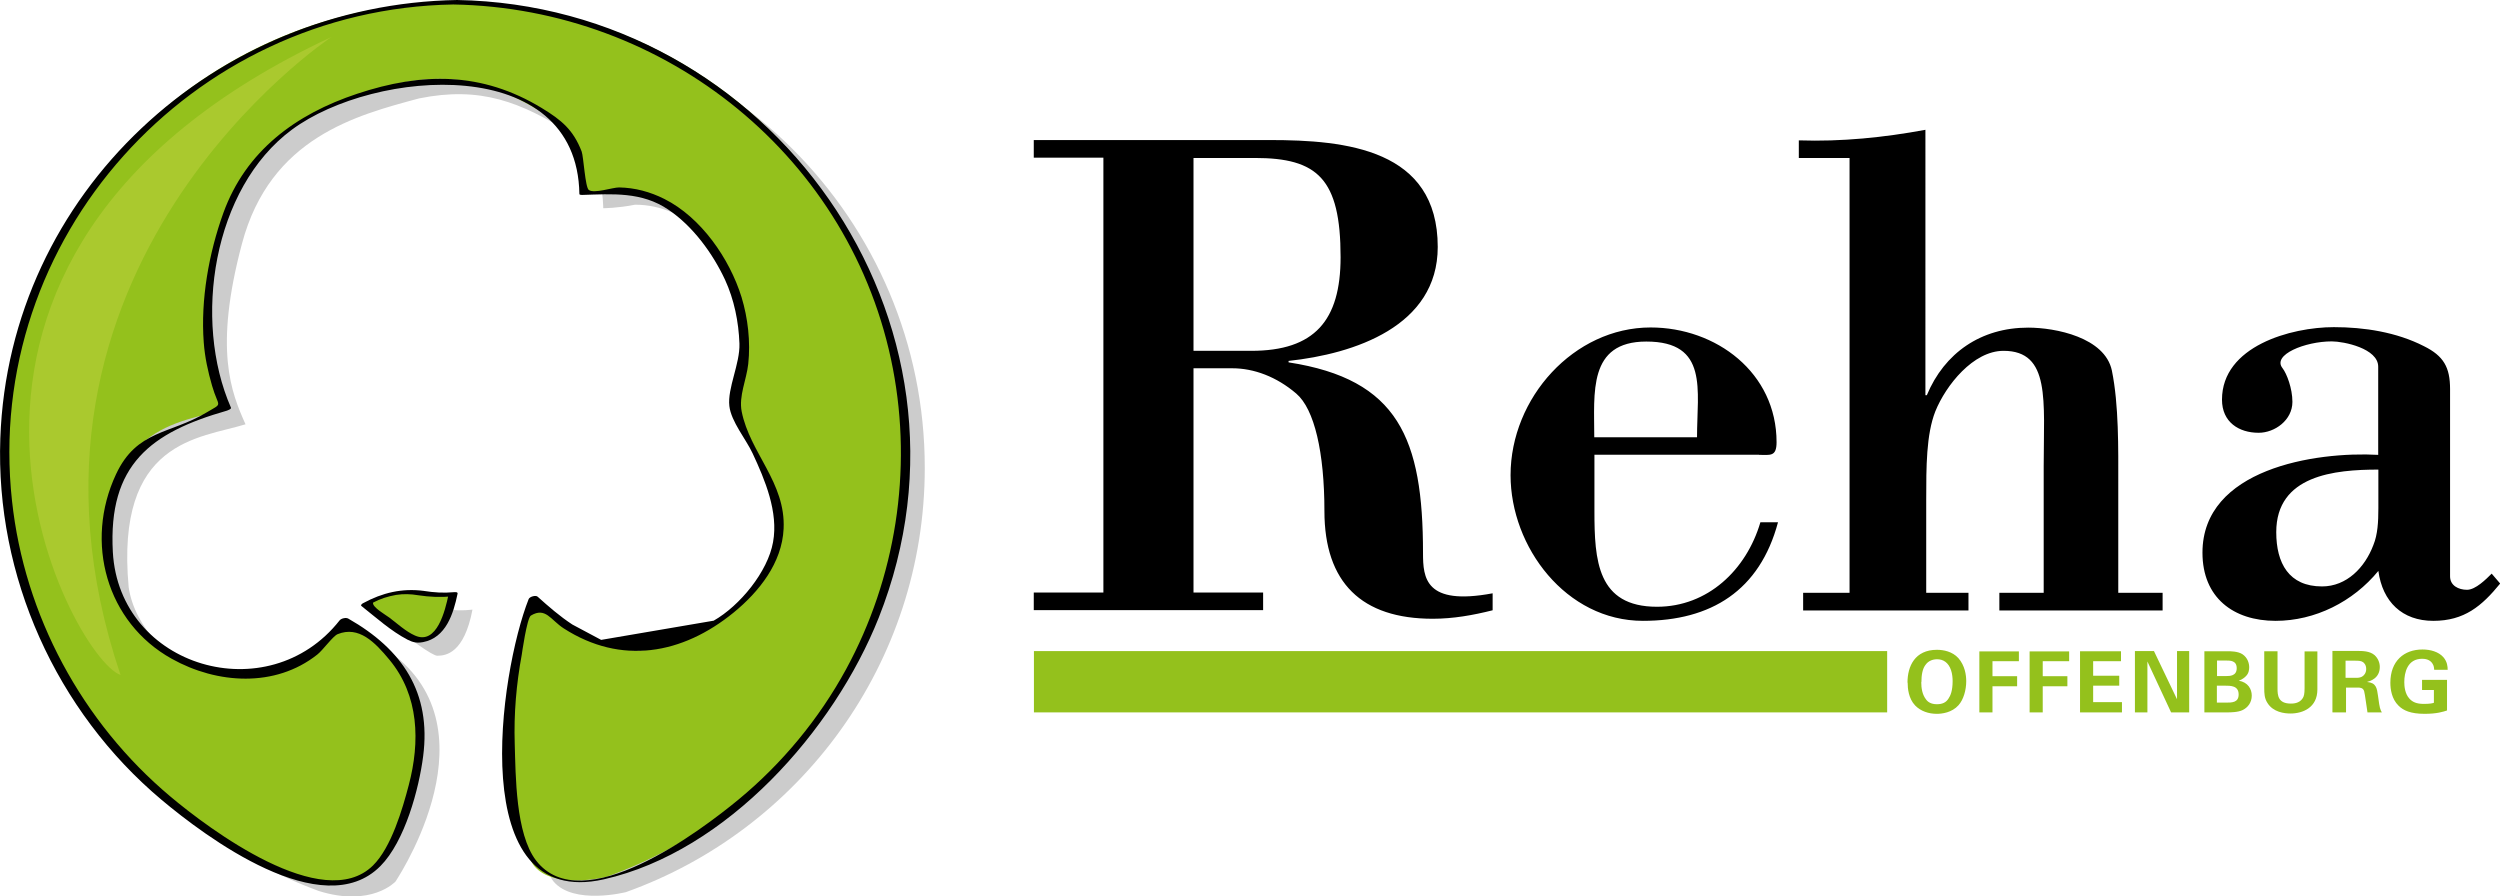
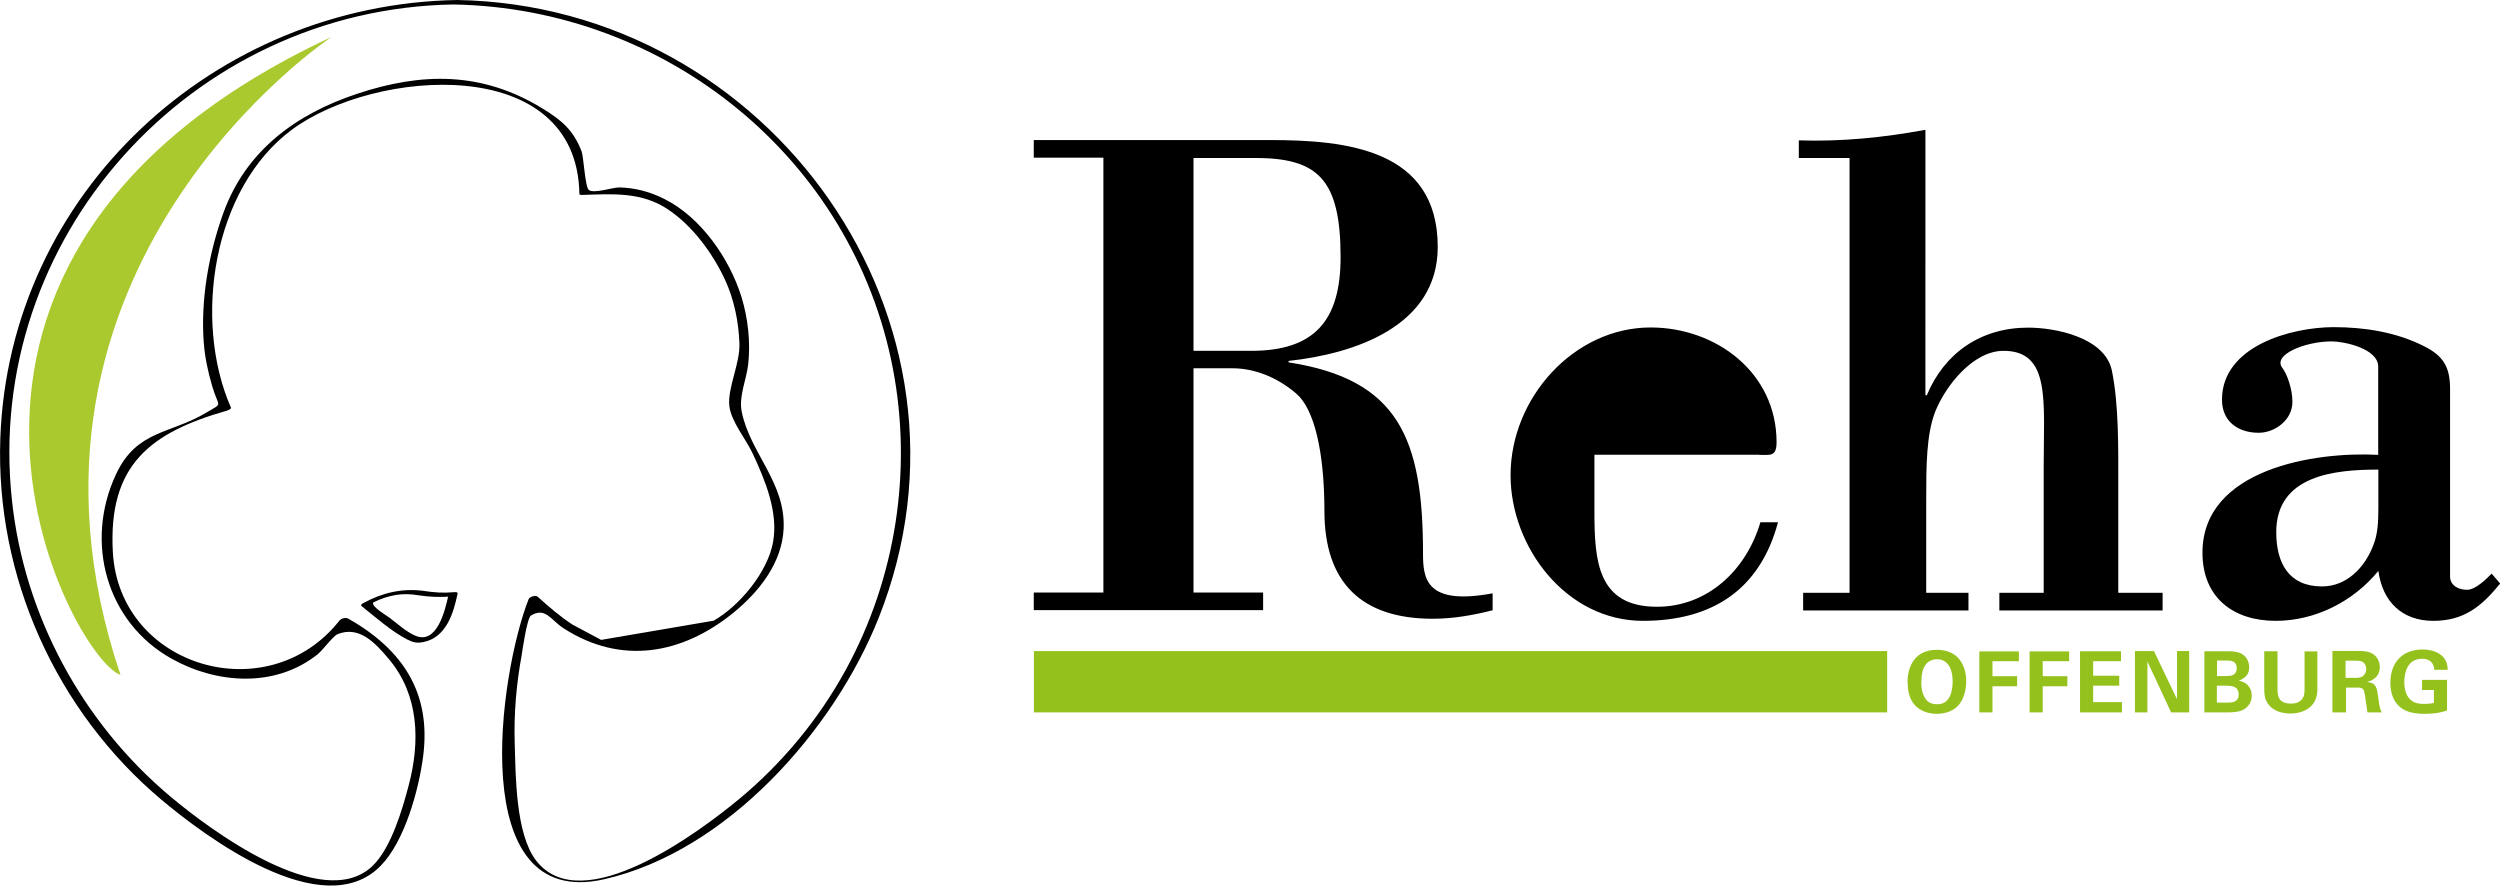
<svg xmlns="http://www.w3.org/2000/svg" id="Ebene_1" viewBox="0 0 156.2 56.01">
  <defs>
    <style>
      .cls-1 {
        fill: #94c11c;
      }

      .cls-2 {
        fill: #aac92e;
      }

      .cls-3 {
        fill: #ccc;
      }
    </style>
  </defs>
  <g id="Ebene_1-2" data-name="Ebene_1">
-     <path d="M148.6,28.42c-3.96-.22-10.99.88-10.99,6.11,0,2.81,1.93,4.26,4.57,4.26,2.46,0,4.84-1.19,6.42-3.12.26,1.93,1.49,3.12,3.43,3.12s3.03-.92,4.18-2.33l-.53-.62c-.35.35-1.01,1.01-1.54,1.01s-1.06-.26-1.06-.84v-11.7c0-1.36-.4-2.07-1.63-2.68-1.72-.88-3.74-1.19-5.63-1.19-2.68,0-6.99,1.19-6.99,4.53,0,1.41,1.06,2.07,2.29,2.07,1.01,0,2.11-.79,2.11-1.93,0-.84-.35-1.76-.62-2.11-.66-.83,1.41-1.67,3.08-1.67.75,0,2.9.44,2.9,1.58v5.5M148.6,31.76c0,.84-.04,1.63-.31,2.29-.53,1.41-1.67,2.59-3.21,2.59-2.07,0-2.86-1.45-2.86-3.39,0-3.56,3.65-3.91,6.38-3.91v2.42ZM122.99,38.14v-1.1h-2.64v-5.8c0-2.07,0-4.09.57-5.54.66-1.63,2.37-3.78,4.26-3.78,2.95,0,2.51,3.12,2.51,7.21v7.91h-2.77v1.1h10.2v-1.1h-2.77v-6.81c0-2.2.04-4.92-.4-7.08-.44-2.07-3.52-2.68-5.23-2.68-2.95,0-5.23,1.58-6.33,4.22h-.09V8.11c-2.59.48-5.23.75-7.91.66v1.1h3.17v27.17h-2.9v1.1h10.33ZM109.9,28.42c.7,0,1.1.13,1.1-.79,0-4.35-3.78-7.17-7.87-7.17-4.79,0-8.75,4.4-8.75,9.23,0,4.49,3.47,9.1,8.27,9.1,4.26,0,7.3-1.89,8.44-6.16h-1.1c-.88,2.99-3.3,5.28-6.46,5.28-3.74,0-3.91-2.9-3.91-5.98v-3.52h10.29ZM99.61,27.32c0-2.77-.4-5.98,3.25-5.98,3.91,0,3.17,3.03,3.17,5.98h-6.42ZM74.57,23.01h2.42c1.36,0,2.77.53,4,1.58,1.14.97,1.76,3.69,1.76,7.34,0,4.48,2.33,6.73,6.77,6.73,1.27,0,2.51-.22,3.74-.53v-1.06c-4.22.79-4.35-.97-4.35-2.51,0-7.17-1.54-10.86-8.4-11.92v-.09c4.09-.44,9.32-2.15,9.32-7.12,0-6.11-5.72-6.68-10.51-6.68h-14.73v1.1h4.35v27.17h-4.35v1.1h14.33v-1.1h-4.35v-14.03ZM74.57,9.87h3.83c3.91,0,5.36,1.28,5.36,6.2,0,3.96-1.63,5.85-5.58,5.85h-3.61v-12.05Z" />
+     <path d="M148.6,28.42c-3.96-.22-10.99.88-10.99,6.11,0,2.81,1.93,4.26,4.57,4.26,2.46,0,4.84-1.19,6.42-3.12.26,1.93,1.49,3.12,3.43,3.12s3.03-.92,4.18-2.33l-.53-.62c-.35.35-1.01,1.01-1.54,1.01s-1.06-.26-1.06-.84v-11.7c0-1.36-.4-2.07-1.63-2.68-1.72-.88-3.74-1.19-5.63-1.19-2.68,0-6.99,1.19-6.99,4.53,0,1.41,1.06,2.07,2.29,2.07,1.01,0,2.11-.79,2.11-1.93,0-.84-.35-1.76-.62-2.11-.66-.83,1.41-1.67,3.08-1.67.75,0,2.9.44,2.9,1.58v5.5M148.6,31.76c0,.84-.04,1.63-.31,2.29-.53,1.41-1.67,2.59-3.21,2.59-2.07,0-2.86-1.45-2.86-3.39,0-3.56,3.65-3.91,6.38-3.91v2.42ZM122.99,38.14v-1.1h-2.64v-5.8c0-2.07,0-4.09.57-5.54.66-1.63,2.37-3.78,4.26-3.78,2.95,0,2.51,3.12,2.51,7.21v7.91h-2.77v1.1h10.2v-1.1h-2.77v-6.81c0-2.2.04-4.92-.4-7.08-.44-2.07-3.52-2.68-5.23-2.68-2.95,0-5.23,1.58-6.33,4.22h-.09V8.11c-2.59.48-5.23.75-7.91.66v1.1h3.17v27.17h-2.9v1.1h10.33ZM109.9,28.42c.7,0,1.1.13,1.1-.79,0-4.35-3.78-7.17-7.87-7.17-4.79,0-8.75,4.4-8.75,9.23,0,4.49,3.47,9.1,8.27,9.1,4.26,0,7.3-1.89,8.44-6.16h-1.1c-.88,2.99-3.3,5.28-6.46,5.28-3.74,0-3.91-2.9-3.91-5.98v-3.52h10.29ZM99.61,27.32h-6.42ZM74.57,23.01h2.42c1.36,0,2.77.53,4,1.58,1.14.97,1.76,3.69,1.76,7.34,0,4.48,2.33,6.73,6.77,6.73,1.27,0,2.51-.22,3.74-.53v-1.06c-4.22.79-4.35-.97-4.35-2.51,0-7.17-1.54-10.86-8.4-11.92v-.09c4.09-.44,9.32-2.15,9.32-7.12,0-6.11-5.72-6.68-10.51-6.68h-14.73v1.1h4.35v27.17h-4.35v1.1h14.33v-1.1h-4.35v-14.03ZM74.57,9.87h3.83c3.91,0,5.36,1.28,5.36,6.2,0,3.96-1.63,5.85-5.58,5.85h-3.61v-12.05Z" />
    <path class="cls-1" d="M152.93,41.86c0-.21-.02-.51-.27-.8-.3-.34-.81-.48-1.3-.48-1.16,0-2.01.72-2.01,2.08,0,.4.08,1.01.51,1.43.3.3.75.51,1.63.51.77,0,1.16-.13,1.4-.21v-1.91h-1.56v.63h.74v.8c-.09.03-.23.07-.63.07-.46,0-.71-.12-.9-.33-.28-.3-.32-.77-.32-1.03,0-.59.19-1.46,1.12-1.46.18,0,.48.04.64.3.1.15.1.29.11.39h.85M146.55,41.28h.55c.26,0,.41,0,.54.09.07.05.2.17.2.43s-.15.4-.21.44c-.13.11-.32.11-.42.11h-.66v-1.07ZM145.74,44.51h.84v-1.55h.72c.14,0,.34,0,.41.22.05.15.17,1.12.21,1.33h.9c-.04-.06-.07-.11-.12-.28-.03-.11-.06-.29-.12-.74-.07-.5-.11-.83-.69-.88.18-.05.8-.22.8-.94,0-.25-.1-.53-.33-.74-.31-.26-.74-.26-1.16-.26h-1.47v3.83ZM141.47,40.7v2.28c0,.35.01.65.2.94.36.58,1.06.66,1.44.66.77,0,1.68-.37,1.68-1.5v-2.38h-.8v2.28c0,.39-.04.53-.12.65-.21.33-.61.33-.74.33-.8,0-.83-.52-.83-.94v-2.33h-.82ZM138.52,42.84h.47c.39,0,.88,0,.88.55,0,.51-.42.51-.8.51h-.56v-1.06ZM138.52,41.27h.56c.27,0,.67,0,.67.48s-.42.49-.66.49h-.57v-.97ZM137.74,44.51h1.43c.15,0,.67,0,.96-.15.3-.15.56-.45.56-.9,0-.4-.23-.83-.81-.93h0c.22-.07.41-.24.43-.27.2-.18.22-.43.22-.57,0-.22-.08-.59-.43-.82-.29-.18-.72-.18-.94-.18h-1.43v3.82ZM133.4,44.51h.77v-3.18l1.48,3.18h1.13v-3.83h-.76v3.01l-1.44-3.01h-1.19v3.83ZM129.96,44.51h2.62v-.64h-1.8v-1.03h1.63v-.62h-1.63v-.91h1.74v-.62h-2.56v3.83ZM126.81,44.51h.82v-1.63h1.54v-.63h-1.54v-.94h1.65v-.61h-2.47v3.82ZM123.67,44.51h.82v-1.63h1.54v-.63h-1.54v-.94h1.65v-.61h-2.47v3.82ZM120.05,42.62c0-.43.06-.85.28-1.11.15-.2.4-.32.7-.32.39,0,.71.21.87.68.08.23.1.5.1.68,0,.61-.13.91-.26,1.1-.15.24-.38.35-.72.35-.38,0-.58-.15-.69-.31-.23-.3-.29-.7-.29-1.07ZM119.19,42.65c0,.35.05.99.47,1.43.35.36.85.52,1.35.52.32,0,.94-.07,1.36-.54.31-.35.48-.94.48-1.5,0-.38-.08-.97-.49-1.44-.38-.42-.94-.52-1.34-.52-1.38,0-1.84,1.03-1.84,2.05Z" />
    <rect class="cls-1" x="64.6" y="40.68" width="53.31" height="3.83" />
  </g>
  <g id="Ebene_2">
    <g>
-       <path class="cls-3" d="M27.51,38.02c-1.31-.23-2.48.13-3.46.69,1.61,1.28,2.97,2.26,3.27,2.26.54,0,1.68-.15,2.2-2.88-.57.07-1.23.06-2.01-.07ZM29.63,1.1C14.09,1.1,1.49,13.7,1.49,29.25c0,12.13,7.67,22.47,18.43,26.42,3.3,1.03,4.79-.59,4.79-.59.55-.84,6.68-10.54-1.37-14.99-.22-.12-.44-.25-.65-.37-1,1.34-1.59,1.84-1.59,1.84-4.24,4-12.32.16-13.06-4.87-.85-9.22,4.43-9.29,7.3-10.18-.89-1.99-1.99-4.65-.22-11.29,1.77-6.64,7.16-8.02,11.06-9.07,3.85-.78,6.35.22,9.52,2.21,2.02,1.27,1.99,4.65,1.99,4.65,0,0,.89,0,1.99-.22,3.32,0,5.77,2.84,7.11,5.59,1.04,2.15,1.3,5.92.2,7.69.22,1.11,2.88,4.65,2.88,7.97s-4.43,7.08-8.19,7.52c-2.94.35-5.61-1.74-7.16-3.2-.67,1.39-.94,3.08-1.22,4.82-.78,4.87.46,10.9,1.28,11.89,1.26,1.5,4.53.67,4.53.67,10.88-3.89,18.67-14.29,18.67-26.51,0-15.54-12.6-28.15-28.15-28.15Z" />
      <g>
-         <path class="cls-1" d="M26.31,37.06c-1.31-.23-2.48.13-3.46.69,1.61,1.28,2.97,2.26,3.27,2.26.54,0,1.68-.15,2.2-2.88-.57.07-1.23.06-2.01-.07ZM28.44.14C12.89.14.29,12.74.29,28.29c0,12.13,7.67,22.47,18.43,26.42,3.3,1.03,4.79-.59,4.79-.59.55-.84,6.68-10.54-1.37-14.99-.22-.12-.44-.25-.65-.37-1,1.34-1.59,1.84-1.59,1.84-4.24,4-12.33.16-13.06-4.87-.85-9.22,4.43-9.29,7.3-10.18-.89-1.99-1.99-4.65-.22-11.29,1.77-6.64,7.16-8.02,11.06-9.07,3.85-.78,6.35.22,9.52,2.21,2.02,1.27,1.99,4.65,1.99,4.65,0,0,.89,0,1.99-.22,3.32,0,5.77,2.84,7.11,5.59,1.04,2.15,1.3,5.92.2,7.69.22,1.11,2.88,4.65,2.88,7.97s-4.43,7.08-8.19,7.52c-2.94.35-5.61-1.74-7.16-3.2-.67,1.39-.94,3.08-1.22,4.82-.78,4.87.46,10.9,1.28,11.89,1.26,1.5,4.53.67,4.53.67,10.88-3.89,18.67-14.29,18.67-26.51C56.58,12.74,43.98.14,28.44.14Z" />
        <g>
          <path d="M26.49,36.92c-1.37-.18-2.6.11-3.81.77-.04.02-.17.11-.1.17.91.72,1.85,1.57,2.89,2.11.34.17.58.22.96.15,1.43-.27,1.9-1.77,2.16-3.03.02-.12-.18-.09-.24-.09-.63.06-1.24.02-1.87-.08-.15-.02-.67.23-.36.27.72.11,1.42.14,2.14.07-.08-.03-.16-.06-.24-.09-.2.95-.72,3.15-2.09,2.54-.57-.25-1.11-.75-1.6-1.12-.18-.14-1.1-.66-1.02-.94.45-.24.93-.39,1.44-.48.46-.07.91-.06,1.37.02.15.02.67-.23.36-.27Z" />
          <path d="M28.56,0C13.45.26.57,12.01.02,27.38c-.31,8.62,3.48,17.05,10.07,22.59,2.75,2.31,10.07,7.79,13.68,4.14,1.53-1.54,2.41-4.83,2.67-6.87.51-3.97-1.29-6.66-4.68-8.59-.14-.08-.43-.02-.54.11-4.46,5.67-13.77,2.95-14.17-4.27-.3-5.47,2.37-7.47,7.12-8.83.05-.02.3-.1.26-.19-2.39-5.45-1.14-13.71,3.81-17.37,5.15-3.81,17.82-4.82,17.96,4.02,0,.06.14.06.17.06,1.89-.06,3.73-.21,5.39.92,1.53,1.03,2.77,2.73,3.54,4.38.57,1.24.85,2.62.9,3.99.04,1.26-.76,2.79-.63,3.9.11.97,1.04,2.07,1.45,2.95.78,1.67,1.62,3.67,1.28,5.55-.33,1.86-2.08,3.98-3.71,4.91-2.34.4-4.69.8-7.03,1.2-.6-.32-1.2-.64-1.8-.96-.78-.51-1.48-1.12-2.17-1.74-.12-.11-.5,0-.56.15-1.81,4.57-4.03,19.48,4.7,17.51,7.7-1.74,14.38-9.32,17.17-16.34C62.26,20.06,48.07.34,28.56,0c-.19,0-.62.27-.24.28,13.29.23,24.95,9.59,27.47,22.76,1.22,6.38.18,13.07-2.93,18.78-1.69,3.1-3.99,5.88-6.71,8.13-2.35,1.94-9.78,7.56-12.66,3.81-1.28-1.67-1.27-5.32-1.33-7.29-.06-1.87.1-3.73.44-5.57,0,0,.32-2.29.57-2.44.92-.55,1.23.27,2.05.8,3.59,2.31,7.41,1.63,10.62-.99,1.59-1.3,3.02-3.1,3.12-5.23.14-2.89-2.11-4.75-2.62-7.33-.19-.97.3-1.97.41-2.97.15-1.38-.02-2.87-.42-4.18-.75-2.41-2.53-4.98-4.82-6.13-.9-.45-1.83-.7-2.83-.72-.41,0-1.56.4-1.89.16-.23-.16-.33-2.1-.45-2.41-.52-1.34-1.24-1.95-2.49-2.71-3.75-2.28-7.48-2.24-11.54-.89-3.82,1.27-6.95,3.55-8.36,7.46-.9,2.5-1.42,5.4-1.22,8.07.07.94.26,1.81.52,2.71.41,1.42.73,1.03-.36,1.68-2.24,1.35-4.34,1.07-5.64,3.85-1.99,4.24-.6,9.26,3.48,11.53,2.83,1.58,6.46,1.82,9.09-.26.34-.26.99-1.17,1.28-1.28,1.32-.53,2.32.5,3.23,1.6,1.86,2.24,1.92,5.13,1.21,7.83-.39,1.49-1.09,3.9-2.24,5.03-3.12,3.06-10.26-2.3-12.65-4.31C5.12,45.13,1.52,38.44.75,31.29-1.04,14.89,11.92.56,28.32.28c.19,0,.62-.29.24-.28Z" />
        </g>
      </g>
      <path class="cls-2" d="M20.71,2.31S-1.06,16.75,7.53,42.17c-3.06-1.03-16.56-25.99,13.18-39.86Z" />
    </g>
  </g>
</svg>